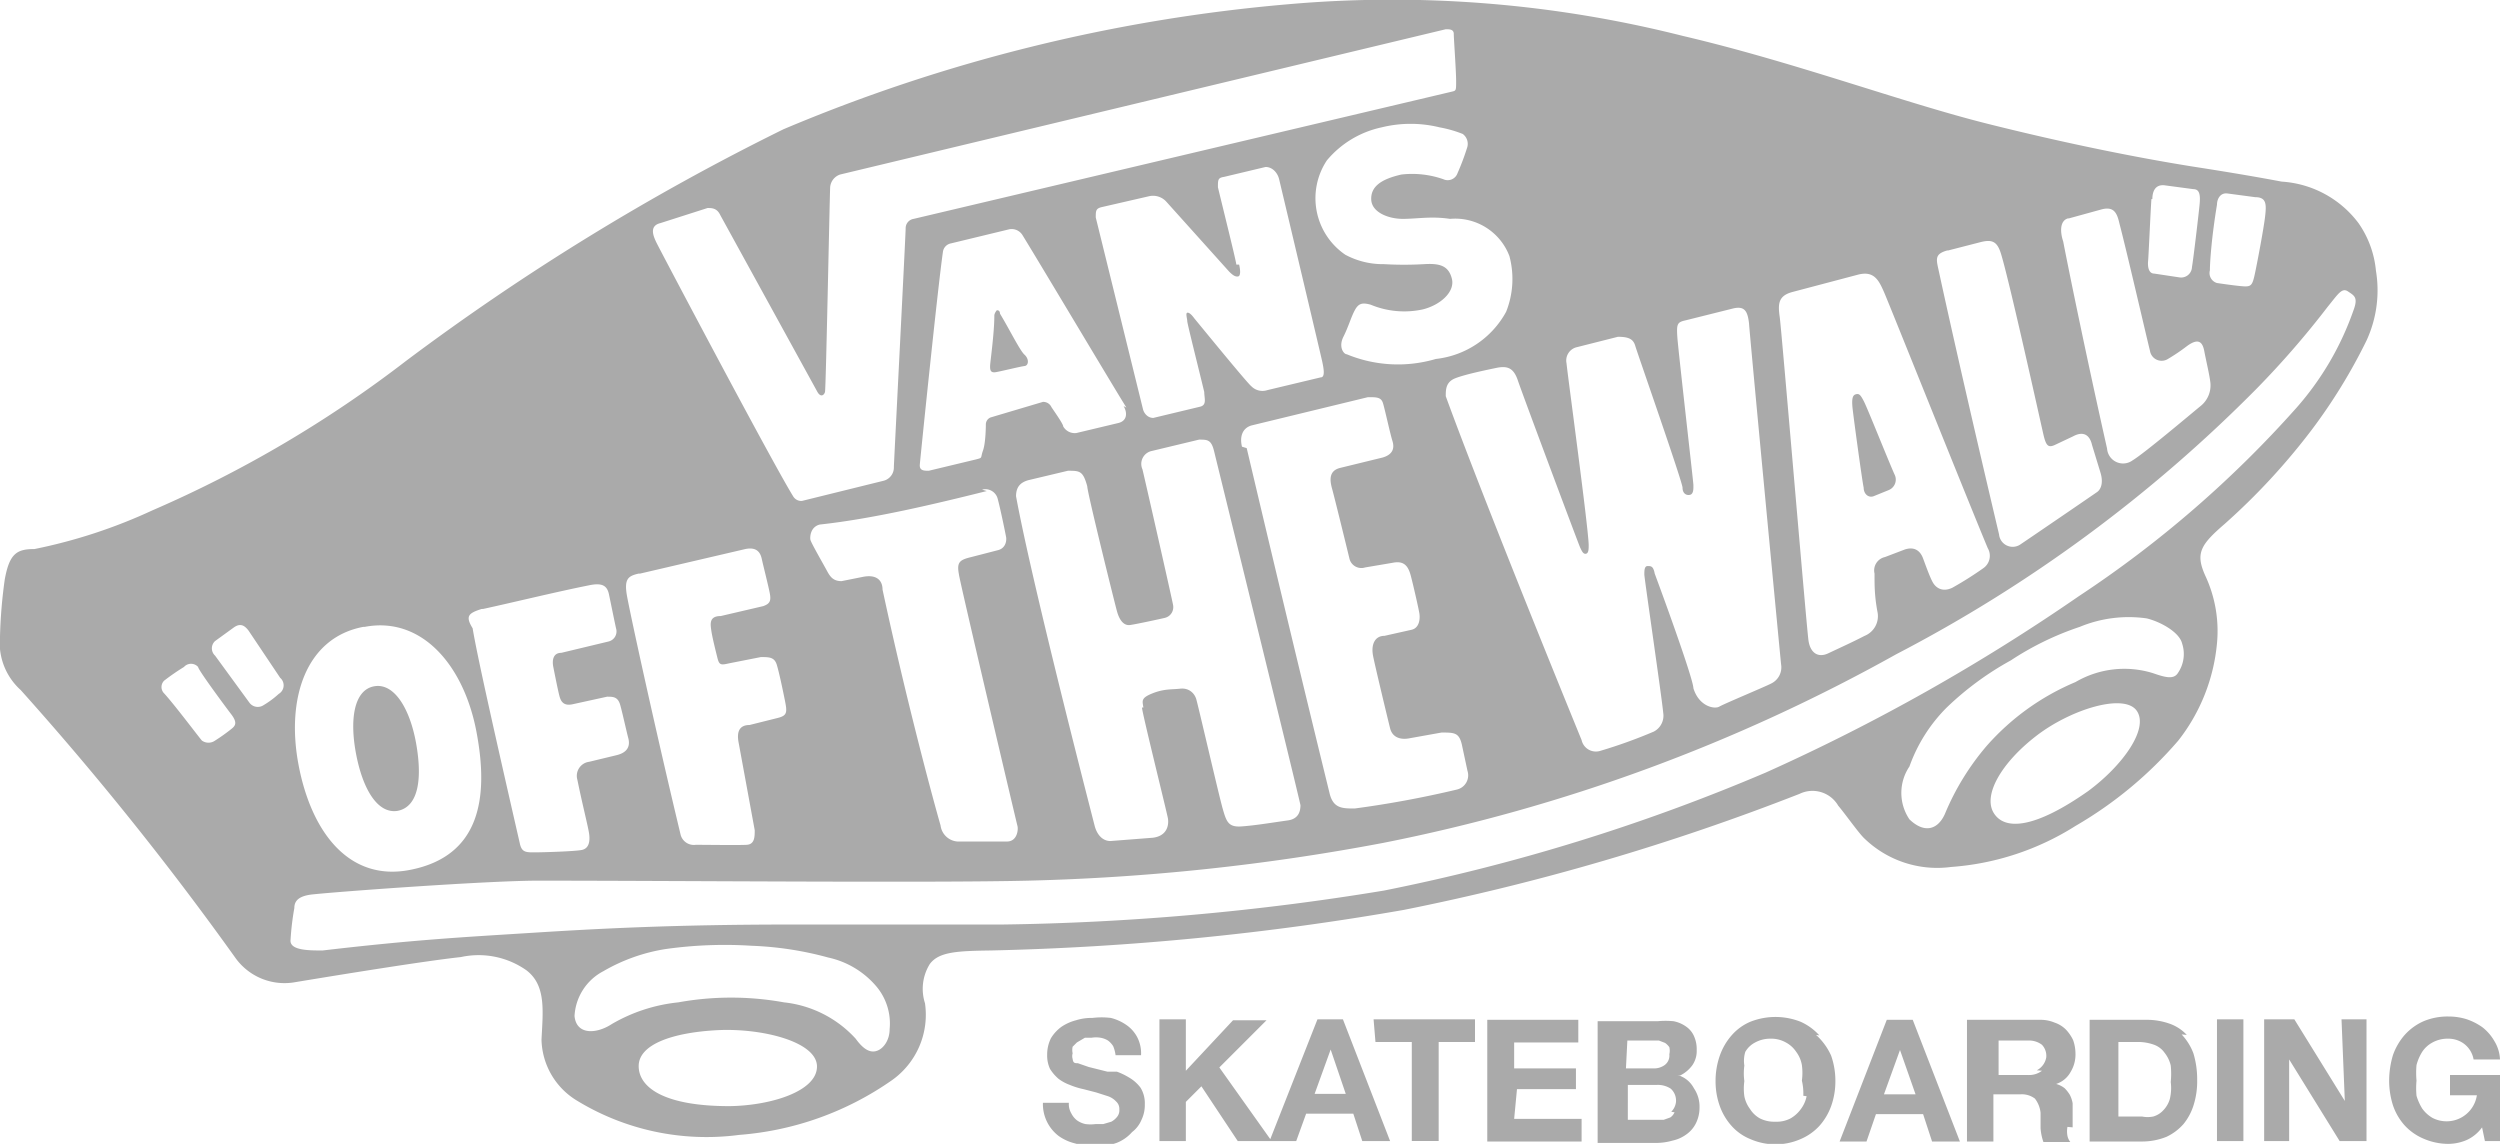
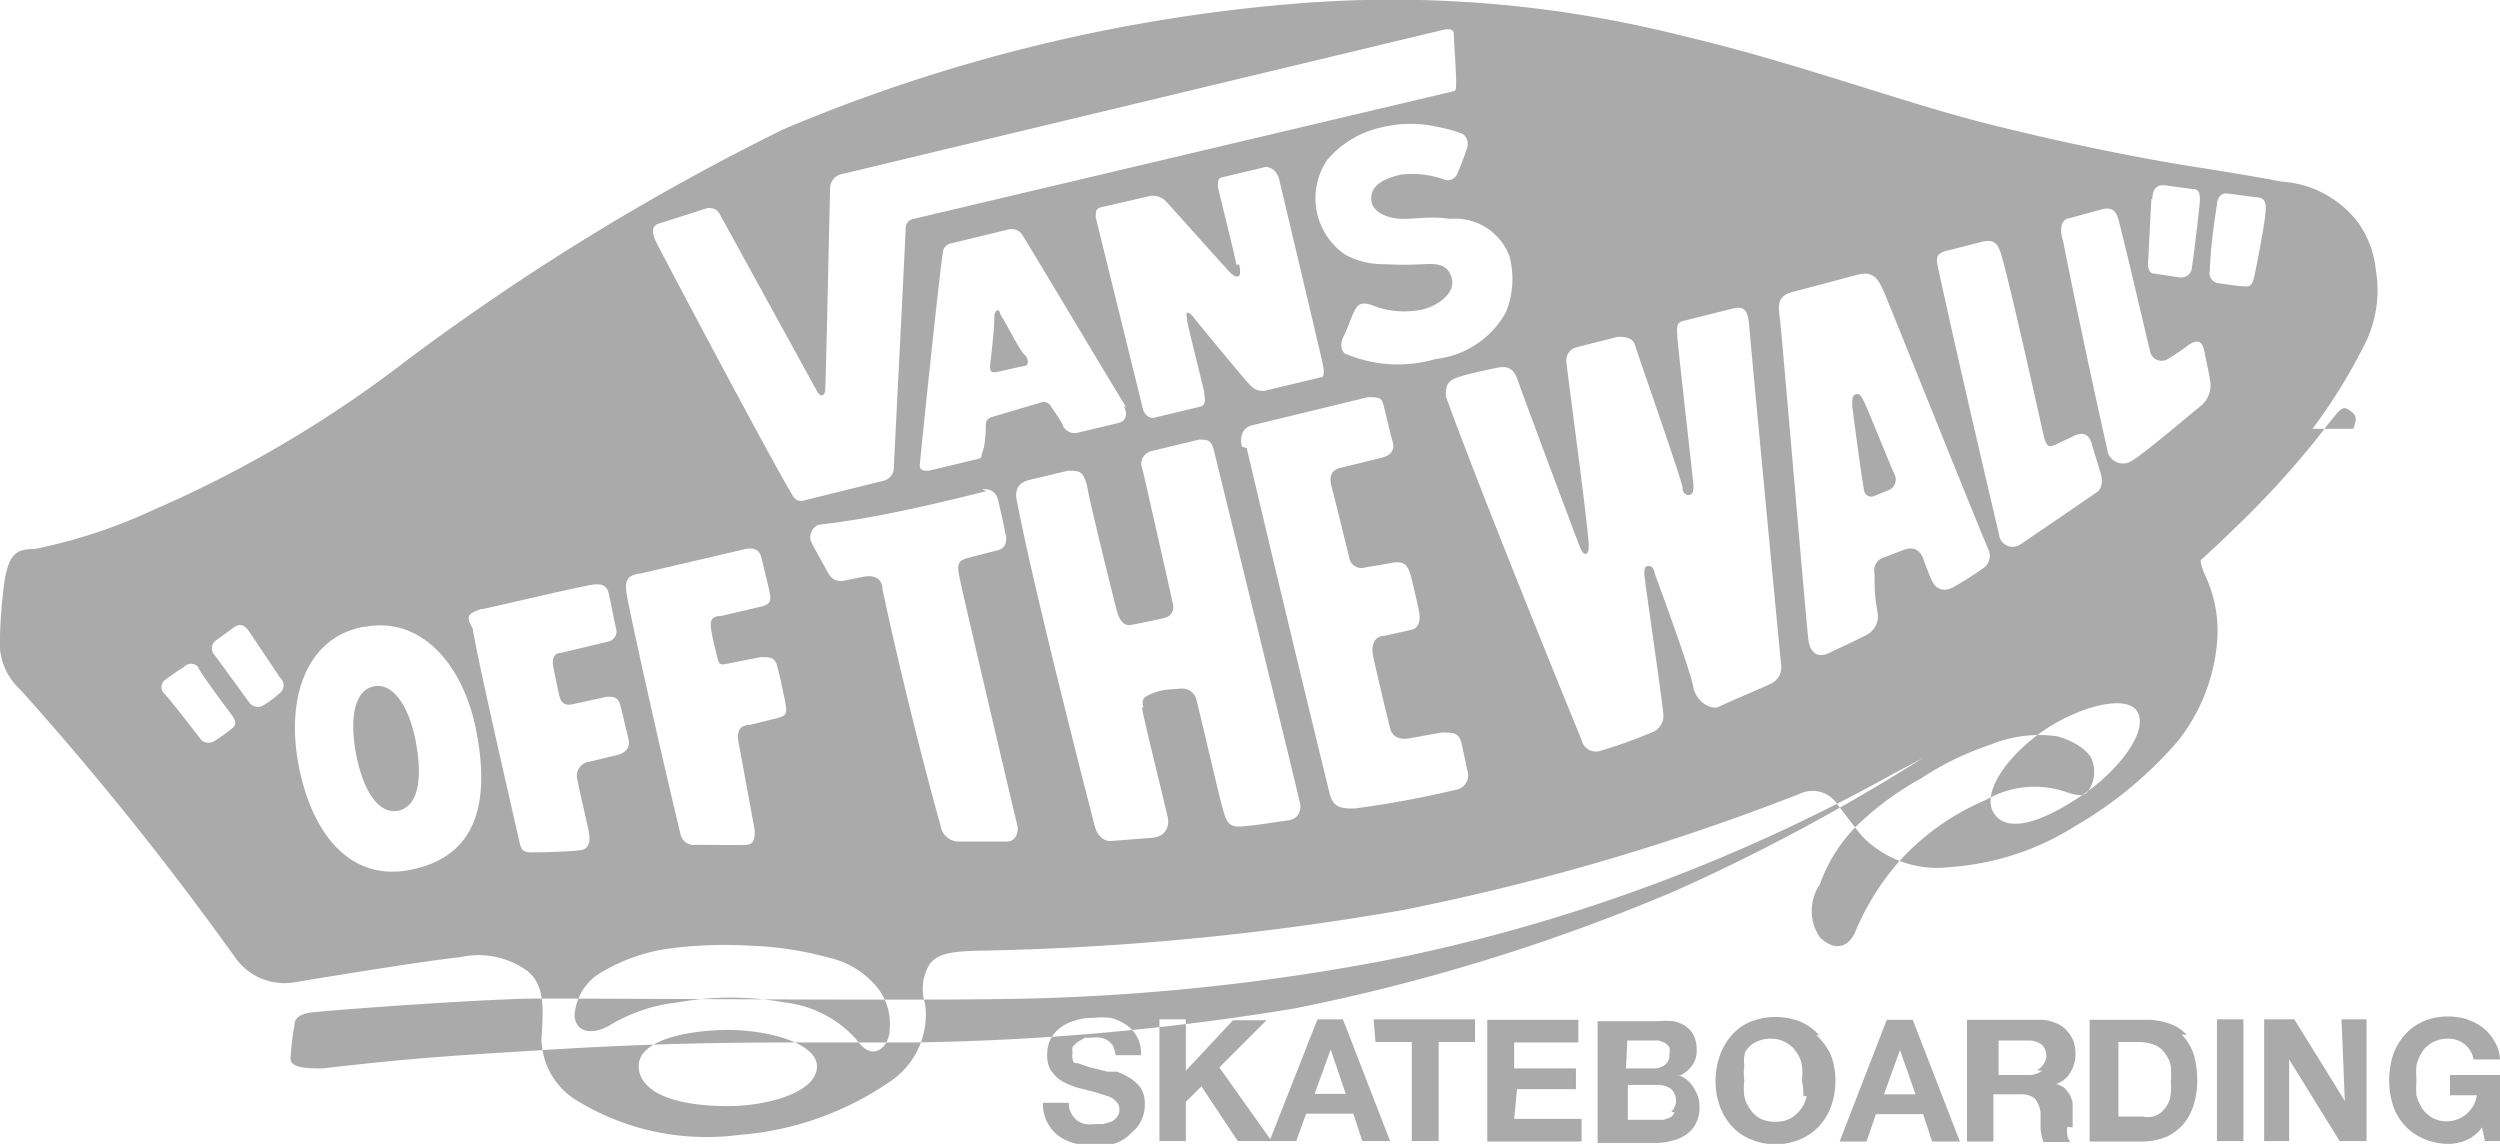
<svg xmlns="http://www.w3.org/2000/svg" viewBox="0 0 53 24.25">
-   <path d="M39.51 10.34c0 .13.1.22.21.18l.32-.13a.24.24 0 0 0 .12-.34c-.17-.39-.56-1.37-.64-1.53s-.11-.18-.18-.16-.08.11-.07.25.21 1.6.24 1.73zM21.13 6.58s-.05.06-.05.11c0 .38-.09 1-.09 1.07s0 .15.12.13.52-.12.61-.13.1-.15 0-.24-.32-.54-.52-.87c0-.05-.03-.08-.07-.07zM8.43 17.19c.46-.09.52-.72.39-1.44s-.46-1.28-.89-1.2-.52.71-.38 1.44.45 1.27.88 1.2zm15.5 5.65a1.42 1.42 0 0 0-.25-.12h-.2l-.4-.1-.23-.08c-.06 0-.1 0-.11-.09a.21.21 0 0 1 0-.12.32.32 0 0 1 0-.14l.09-.09.17-.1h.14a.58.58 0 0 1 .19 0 .44.44 0 0 1 .16.06.43.43 0 0 1 .11.12.74.74 0 0 1 .05.19h.54a.74.74 0 0 0-.08-.38.72.72 0 0 0-.23-.26 1 1 0 0 0-.33-.15 1.61 1.61 0 0 0-.39 0 1.1 1.1 0 0 0-.35.05 1 1 0 0 0-.31.14.84.84 0 0 0-.22.24.78.78 0 0 0-.08.35.67.67 0 0 0 .06.3.91.91 0 0 0 .18.21.92.92 0 0 0 .24.13 1.61 1.61 0 0 0 .29.09l.27.07.25.08a.42.42 0 0 1 .17.11.21.21 0 0 1 .07.17.22.22 0 0 1-.05.16.4.4 0 0 1-.12.1l-.17.05h-.16a.83.83 0 0 1-.22 0 .49.49 0 0 1-.18-.08.44.44 0 0 1-.12-.15.38.38 0 0 1-.05-.22h-.55a.85.85 0 0 0 .33.7 1 1 0 0 0 .35.16 1.52 1.52 0 0 0 .42.06 1.31 1.31 0 0 0 .46-.07A.84.84 0 0 0 24 24a.63.63 0 0 0 .2-.26.72.72 0 0 0 .07-.33.63.63 0 0 0-.09-.35.81.81 0 0 0-.25-.22zm4-1.23-1 2.54-1.08-1.52 1-1h-.71l-1 1.07v-1.09h-.56v2.58h.56v-.83l.33-.33.77 1.16h1.24l.21-.58h1l.19.58h.59l-1-2.58zm-.06 1.58.34-.94.32.94zm1.29-1.1h.77v2.1h.57v-2.1h.77v-.48h-2.15zm3 1h1.25v-.44H32.1v-.55h1.36v-.48h-1.93v2.58h2v-.48H32.1zm3.46-.29a.71.71 0 0 0 .26-.22.53.53 0 0 0 .09-.32.67.67 0 0 0-.06-.3.48.48 0 0 0-.17-.2.68.68 0 0 0-.26-.11 1.72 1.72 0 0 0-.34 0h-1.27v2.58h1.25a1.27 1.27 0 0 0 .34-.05.76.76 0 0 0 .29-.13.63.63 0 0 0 .2-.23.74.74 0 0 0 .08-.34.69.69 0 0 0-.12-.41.56.56 0 0 0-.35-.28zm-1.12-.74h.67l.13.05a.38.38 0 0 1 .09.09.33.33 0 0 1 0 .15.25.25 0 0 1-.1.23.39.39 0 0 1-.25.07h-.57zm1 1.52a.24.24 0 0 1-.09.11l-.14.05h-.76V23h.62a.5.5 0 0 1 .29.08.34.34 0 0 1 .11.29.35.35 0 0 1-.1.2zm3.07-1.63a1.18 1.18 0 0 0-.4-.29 1.45 1.45 0 0 0-1.06 0 1.09 1.09 0 0 0-.4.29 1.31 1.31 0 0 0-.25.43 1.61 1.61 0 0 0-.09.54 1.55 1.55 0 0 0 .09.53 1.27 1.27 0 0 0 .25.42 1.07 1.07 0 0 0 .4.28 1.33 1.33 0 0 0 1.06 0 1.15 1.15 0 0 0 .4-.28 1.27 1.27 0 0 0 .25-.42 1.55 1.55 0 0 0 .09-.53 1.61 1.61 0 0 0-.09-.54 1.31 1.31 0 0 0-.32-.44zm-.27 1.29a.66.66 0 0 1-.12.27.7.7 0 0 1-.22.2.63.63 0 0 1-.32.07.67.67 0 0 1-.33-.07.58.58 0 0 1-.21-.2.66.66 0 0 1-.12-.27 1.17 1.17 0 0 1 0-.32 1.24 1.24 0 0 1 0-.33.65.65 0 0 1 .02-.29.51.51 0 0 1 .21-.2.67.67 0 0 1 .33-.08.63.63 0 0 1 .32.08.6.6 0 0 1 .22.2.65.65 0 0 1 .12.28 1.24 1.24 0 0 1 0 .33 1.17 1.17 0 0 1 .03.32zm1.7-1.62-1 2.58h.57l.2-.58h1l.19.58h.59l-1-2.58zm-.06 1.58.34-.94.33.94zm4 .7v-.51a.64.64 0 0 0-.06-.18.76.76 0 0 0-.11-.14.51.51 0 0 0-.18-.09.54.54 0 0 0 .31-.26.71.71 0 0 0 .1-.39.87.87 0 0 0-.05-.28.86.86 0 0 0-.15-.22.61.61 0 0 0-.24-.15.78.78 0 0 0-.31-.06H41.7v2.58h.56v-1h.57a.46.46 0 0 1 .31.09.59.59 0 0 1 .12.3v.33a1.14 1.14 0 0 0 .06.29h.57a.31.31 0 0 1-.06-.13.51.51 0 0 1 0-.19zm-.65-1.2a.45.45 0 0 1-.3.09h-.62v-.73h.62a.45.45 0 0 1 .3.09.34.34 0 0 1 .09.27.38.38 0 0 1-.2.27zm3.07-.76a.91.91 0 0 0-.37-.24 1.45 1.45 0 0 0-.47-.08H44.3v2.58h1.11a1.38 1.38 0 0 0 .52-.1 1.1 1.1 0 0 0 .36-.27 1.2 1.2 0 0 0 .22-.42 1.68 1.68 0 0 0 .07-.52 1.89 1.89 0 0 0-.08-.56 1.19 1.19 0 0 0-.25-.4zM46 23.3a.57.57 0 0 1-.14.24.46.46 0 0 1-.21.13.61.61 0 0 1-.24 0h-.5v-1.58h.4a1 1 0 0 1 .36.06.47.47 0 0 1 .22.17.68.68 0 0 1 .13.27 1.78 1.78 0 0 1 0 .35 1 1 0 0 1-.02.36zm1 .89h.56v-2.58H47zm2.71-.85-1.07-1.73H48v2.58h.53v-1.73l1.07 1.73h.57v-2.58h-.53zm2.23-.55v.43h.57a.65.65 0 0 1-.94.48.7.7 0 0 1-.22-.2 1.11 1.11 0 0 1-.12-.27 1.75 1.75 0 0 1 0-.32 1.86 1.86 0 0 1 0-.33 1 1 0 0 1 .12-.28.6.6 0 0 1 .22-.2.66.66 0 0 1 .32-.08.56.56 0 0 1 .35.11.53.53 0 0 1 .2.33H53a.81.81 0 0 0-.12-.39 1 1 0 0 0-.25-.29 1.29 1.29 0 0 0-.33-.17 1.27 1.27 0 0 0-.39-.06 1.32 1.32 0 0 0-.53.1 1.18 1.18 0 0 0-.4.29 1.31 1.31 0 0 0-.25.43 1.91 1.91 0 0 0-.08.54 1.72 1.72 0 0 0 .08.52 1.22 1.22 0 0 0 .25.43 1.15 1.15 0 0 0 .4.28 1.32 1.32 0 0 0 .53.11 1 1 0 0 0 .38-.08.82.82 0 0 0 .33-.27l.06.29H53v-1.4zM50 4.73a2.21 2.21 0 0 0-1.63-.88c-.42-.08-1.05-.19-1.89-.32-1-.16-2.48-.44-4.32-.9s-4.1-1.31-6.49-1.87a25.13 25.13 0 0 0-8.36-.67 35.23 35.23 0 0 0-10.7 2.65 50.7 50.7 0 0 0-8 4.91 25.25 25.25 0 0 1-5.38 3.17 11.2 11.2 0 0 1-2.5.82c-.37 0-.53.09-.63.65a10.54 10.54 0 0 0-.1 1.2 1.35 1.35 0 0 0 .44 1.14A66 66 0 0 1 5 20.32a1.28 1.28 0 0 0 1.27.5c1.09-.18 2.76-.45 3.5-.53a1.76 1.76 0 0 1 1.39.28c.42.32.35.86.32 1.47a1.55 1.55 0 0 0 .73 1.28 5.27 5.27 0 0 0 3.46.74 6.51 6.51 0 0 0 3.24-1.16 1.7 1.7 0 0 0 .7-1.63 1 1 0 0 1 .1-.83c.19-.26.57-.28 1.3-.29a58.25 58.25 0 0 0 8.75-.86 49.77 49.77 0 0 0 8.39-2.46.63.63 0 0 1 .82.25c.16.19.44.59.56.7a2.22 2.22 0 0 0 1.83.6 5.69 5.69 0 0 0 2.64-.87 8.48 8.48 0 0 0 2.18-1.81 3.92 3.92 0 0 0 .82-2.06 2.77 2.77 0 0 0-.25-1.44c-.21-.47-.1-.65.41-1.09a13.88 13.88 0 0 0 1.85-2 11.71 11.71 0 0 0 1.16-1.89 2.54 2.54 0 0 0 .2-1.48A2.1 2.1 0 0 0 50 4.73zm-3-.39c0-.11.06-.25.21-.24l.6.08c.24 0 .24.15.21.41s-.17 1-.22 1.23-.08.26-.24.25S47 6 47 6a.22.22 0 0 1-.15-.27c0-.19.04-.73.15-1.39zm-1.37-.12c0-.16.06-.32.27-.29l.6.08c.14 0 .15.14.13.34s-.13 1.14-.16 1.31a.23.23 0 0 1-.27.22l-.53-.08c-.13 0-.14-.17-.13-.27s.05-1.02.07-1.31zm-1.77.41.69-.19c.26-.07.33.07.38.29.16.61.57 2.39.65 2.71a.25.25 0 0 0 .38.17 4 4 0 0 0 .4-.27c.23-.17.33-.11.37.1s.11.5.13.67a.56.56 0 0 1-.21.5c-.22.18-1.19 1-1.44 1.15a.34.34 0 0 1-.54-.25c-.45-2-.83-3.87-.93-4.39-.07-.21-.07-.44.1-.49zm-2.56.68.7-.18c.25-.06.35 0 .43.28.19.64.83 3.54.89 3.8s.11.29.27.21l.36-.17c.24-.13.36 0 .4.18l.18.59c.07.23 0 .36-.07.41s-1.46 1-1.64 1.12a.29.29 0 0 1-.44-.22c-.81-3.43-1.21-5.27-1.27-5.55s-.11-.39.17-.47zm-3.3.88 1.4-.37c.33-.08.43.12.54.37s1.81 4.5 2.2 5.43a.32.32 0 0 1-.1.43 7.32 7.32 0 0 1-.65.41c-.21.1-.34 0-.4-.09s-.15-.34-.22-.53-.21-.25-.39-.19l-.42.16a.29.29 0 0 0-.22.35c0 .26 0 .47.06.8a.45.45 0 0 1-.27.52c-.27.14-.56.27-.77.37s-.38 0-.42-.27-.57-6.58-.61-6.86-.03-.45.27-.53zM33.21 7.7a.29.29 0 0 1 .22-.34l.87-.22c.25 0 .33.06.37.2s1 2.88 1 3 .08.17.16.15.07-.15.07-.21-.32-2.84-.34-3.13 0-.32.18-.36l1-.25c.25-.06.31.06.34.32 0 .1.66 7.05.68 7.23a.38.38 0 0 1-.21.4c-.11.06-1 .43-1.1.49s-.43 0-.55-.39c0-.15-.42-1.35-.82-2.43-.03-.16-.08-.16-.15-.16s-.07.1-.07.18.37 2.6.4 2.93a.38.38 0 0 1-.2.4 10.48 10.48 0 0 1-1.14.41.31.31 0 0 1-.39-.23c-1.38-3.38-2.41-6-2.88-7.29 0-.14 0-.3.2-.38s.63-.17.87-.22.37 0 .46.27 1.29 3.48 1.32 3.54.06.14.12.13.06-.1.06-.19c-.01-.4-.45-3.62-.47-3.85zm-9 7.3c0 .1.53 2.23.55 2.35s0 .37-.32.41l-.9.07c-.14 0-.27-.1-.33-.31-.44-1.71-1.38-5.42-1.67-7 0-.22.12-.3.26-.34l.84-.2c.25 0 .32 0 .41.33 0 .13.58 2.47.63 2.65s.14.31.28.29.6-.12.73-.15.2-.15.18-.27-.61-2.72-.65-2.88a.28.28 0 0 1 .2-.39l1-.24c.18 0 .26 0 .32.25s1.74 7.08 1.83 7.5c0 .18-.08.29-.25.32-.42.06-.72.11-1 .13s-.32-.1-.4-.38-.52-2.19-.56-2.32-.16-.24-.34-.22-.34 0-.59.1-.21.16-.19.3zm2-9.39c0-.06-.27-1.14-.39-1.64 0-.16 0-.2.13-.22l.88-.21c.15 0 .26.13.29.27.2.84.88 3.71.91 3.85S28.1 8 28 8l-1.13.27a.33.33 0 0 1-.34-.08c-.08-.06-.93-1.1-1.21-1.44-.05-.07-.11-.13-.15-.12s0 .13 0 .18.24 1 .36 1.5c0 .13.06.27-.08.31l-1 .24c-.12 0-.2-.1-.22-.19l-1-4.06c0-.14 0-.19.13-.22l1-.23a.38.38 0 0 1 .37.12l1.33 1.48c.09.09.14.11.19.1s.05-.12.02-.25zm-2.39 3c.09.15.07.32-.12.36l-.88.21a.28.28 0 0 1-.28-.14c0-.05-.17-.29-.25-.41a.19.19 0 0 0-.18-.11L21 8.85a.16.16 0 0 0-.1.15s0 .38-.06.55 0 .15-.15.19l-1 .24c-.1 0-.2 0-.19-.13s.38-3.75.49-4.51a.21.21 0 0 1 .17-.18l1.24-.3a.27.27 0 0 1 .28.13c.43.7 2.05 3.42 2.2 3.65zm-3 1.77a.27.27 0 0 1 .33.19c.06.22.17.76.18.82s0 .22-.16.27l-.58.15c-.25.06-.31.11-.26.37 0 .08 1.22 5.26 1.24 5.33s0 .32-.21.33h-1a.39.39 0 0 1-.42-.34c-.22-.77-.76-2.81-1.23-5 0-.19-.12-.33-.42-.27l-.45.09c-.19 0-.25-.11-.32-.24s-.33-.58-.34-.64 0-.27.2-.32c1.12-.12 2.46-.44 3.54-.71zm5.51-.91c-.05-.2 0-.39.2-.45l2.47-.6c.19 0 .28 0 .32.13s.15.64.2.8 0 .29-.21.35l-.9.22c-.24.06-.22.26-.17.44s.31 1.24.37 1.49a.26.26 0 0 0 .33.18l.59-.1c.25-.05.33.09.38.28s.16.67.18.79 0 .31-.16.35l-.58.13c-.2 0-.29.18-.24.43s.31 1.33.36 1.53.23.25.42.21l.67-.12c.27 0 .37 0 .43.25l.12.56a.31.31 0 0 1-.23.4 21.73 21.73 0 0 1-2.16.4c-.26 0-.45 0-.53-.31-.89-3.63-1.71-7.12-1.76-7.33zm4.77-6.33a5 5 0 0 1-.2.53.22.22 0 0 1-.3.13 2 2 0 0 0-.89-.1c-.44.1-.65.26-.64.53s.36.41.67.41.6-.06 1 0a1.23 1.23 0 0 1 1.26.79 1.88 1.88 0 0 1-.07 1.18 1.94 1.94 0 0 1-1.49 1 2.84 2.84 0 0 1-1.89-.1c-.06 0-.18-.15-.07-.37s.16-.41.24-.56.16-.17.34-.12a1.85 1.85 0 0 0 1.1.1c.37-.09.69-.37.62-.65s-.26-.33-.59-.31a7.34 7.34 0 0 1-.85 0 1.68 1.68 0 0 1-.82-.2 1.45 1.45 0 0 1-.39-2 2.08 2.08 0 0 1 1.16-.7 2.57 2.57 0 0 1 1.23 0 2.53 2.53 0 0 1 .49.14.26.26 0 0 1 .09.3zM14 4.73l1-.32c.09 0 .2 0 .27.15l2.06 3.75c.07.12.14.07.16 0s.1-4.21.11-4.35a.31.31 0 0 1 .21-.26L30.65.62c.08 0 .17 0 .17.1s.05.78.05 1 0 .2-.12.23L19.37 4.64a.2.2 0 0 0-.17.2c0 .13-.25 5-.25 5.06a.29.29 0 0 1-.21.29l-1.74.43a.2.2 0 0 1-.18-.09c-.43-.69-2.86-5.29-2.91-5.4s-.16-.34.09-.4zm-.43 7.43 2.23-.52c.24-.05.32.07.35.21s.14.57.17.73 0 .22-.14.27l-.9.21c-.25 0-.22.17-.2.31s.09.42.13.58.08.15.26.11l.66-.13c.18 0 .29 0 .34.17s.12.5.17.75.05.32-.15.37l-.6.15c-.16 0-.29.08-.23.38L16 17.6c0 .14 0 .3-.17.31s-.84 0-1.08 0a.29.29 0 0 1-.32-.21c-.54-2.25-1.08-4.73-1.14-5.08s.03-.41.25-.46zm-3.33.75c.6-.13 1.54-.36 2.24-.5.28-.06.39 0 .43.19s.11.54.15.72a.22.22 0 0 1-.16.28l-1 .24c-.17 0-.2.15-.17.3s.11.56.14.65.09.18.27.14l.73-.16c.13 0 .23 0 .28.18s.13.55.17.7 0 .3-.25.36l-.58.14a.3.3 0 0 0-.25.38c.11.54.23 1 .25 1.15s0 .31-.16.34-.82.05-1 .05-.27 0-.31-.19c-.49-2.14-.91-4-1-4.56-.16-.26-.09-.32.19-.41zm-2.51.38c1.2-.23 2.1.8 2.37 2.22s.07 2.64-1.4 2.93c-1.3.26-2.1-.8-2.37-2.22s.16-2.7 1.37-2.93zm-2.82 2.16a3.79 3.79 0 0 1-.35.25.24.24 0 0 1-.28 0c-.07-.08-.58-.76-.8-1a.19.19 0 0 1 0-.27 4.67 4.67 0 0 1 .42-.29.2.2 0 0 1 .3 0c0 .06.57.83.7 1s.1.24.01.31zm1-.74a2 2 0 0 1-.34.25.22.22 0 0 1-.28-.06l-.73-1a.21.21 0 0 1 0-.31l.4-.29c.13-.09.22-.05.31.07l.67 1a.21.21 0 0 1-.03.34zm9.55 8.74c-1.37 0-1.92-.39-1.92-.85s.72-.71 1.66-.76 2.12.24 2.12.77-.99.83-1.86.84zm3.4-1.63c0 .21-.11.39-.25.45s-.29 0-.47-.25a2.4 2.4 0 0 0-1.52-.77 6.28 6.28 0 0 0-2.24 0 3.51 3.51 0 0 0-1.41.46c-.32.21-.75.24-.79-.17a1.14 1.14 0 0 1 .61-.95 3.8 3.8 0 0 1 1.32-.47 9 9 0 0 1 1.82-.07 7.11 7.11 0 0 1 1.63.25 1.85 1.85 0 0 1 1 .59 1.22 1.22 0 0 1 .3.93zm25.41-5.05c-1.11.78-1.76.85-2 .47s.16-1.07.9-1.64 1.87-.91 2.13-.53-.3 1.16-1.03 1.7zm1.9-2.5c-.09.14-.27.09-.53 0a2.05 2.05 0 0 0-1.64.19 5.18 5.18 0 0 0-1.88 1.35 5.41 5.41 0 0 0-.89 1.45c-.16.35-.45.4-.75.11a1 1 0 0 1 0-1.12 3.36 3.36 0 0 1 .79-1.25 6.41 6.41 0 0 1 1.36-1 6.21 6.21 0 0 1 1.46-.71 2.71 2.71 0 0 1 1.42-.18c.29.07.69.29.75.53a.71.71 0 0 1-.09.63zm3.72-7.68a6.22 6.22 0 0 1-1.2 2.05 23.49 23.49 0 0 1-4.62 4 41.78 41.78 0 0 1-6.64 3.74 41.25 41.25 0 0 1-8.09 2.5 53.91 53.91 0 0 1-8.09.72H16.8c-2.55 0-4.17.09-5.59.18s-2.4.14-4.37.37c-.3 0-.71 0-.68-.23a5.78 5.78 0 0 1 .08-.67c0-.15.09-.26.4-.29.69-.07 3.59-.28 4.71-.29 2.94 0 8.4.05 10.44 0a46.4 46.4 0 0 0 7.53-.8 37 37 0 0 0 10.88-4 30.55 30.55 0 0 0 7.64-5.63 18.93 18.93 0 0 0 1.51-1.74c.22-.27.3-.41.43-.32s.22.12.11.41z" fill="#aaa" />
+   <path d="M39.51 10.34c0 .13.1.22.21.18l.32-.13a.24.24 0 0 0 .12-.34c-.17-.39-.56-1.37-.64-1.53s-.11-.18-.18-.16-.08.11-.07.25.21 1.6.24 1.73zM21.13 6.58s-.05.06-.05.11c0 .38-.09 1-.09 1.07s0 .15.12.13.52-.12.61-.13.1-.15 0-.24-.32-.54-.52-.87c0-.05-.03-.08-.07-.07zM8.43 17.19c.46-.09.52-.72.39-1.44s-.46-1.28-.89-1.2-.52.71-.38 1.44.45 1.27.88 1.2zm15.5 5.65a1.42 1.42 0 0 0-.25-.12h-.2l-.4-.1-.23-.08c-.06 0-.1 0-.11-.09a.21.21 0 0 1 0-.12.32.32 0 0 1 0-.14l.09-.09.17-.1h.14a.58.58 0 0 1 .19 0 .44.44 0 0 1 .16.06.43.43 0 0 1 .11.12.74.74 0 0 1 .05.19h.54a.74.74 0 0 0-.08-.38.72.72 0 0 0-.23-.26 1 1 0 0 0-.33-.15 1.61 1.61 0 0 0-.39 0 1.1 1.1 0 0 0-.35.05 1 1 0 0 0-.31.14.84.84 0 0 0-.22.24.78.78 0 0 0-.08.35.67.67 0 0 0 .06.3.91.91 0 0 0 .18.21.92.92 0 0 0 .24.13 1.61 1.61 0 0 0 .29.09l.27.07.25.08a.42.42 0 0 1 .17.11.21.21 0 0 1 .07.17.22.22 0 0 1-.05.16.4.4 0 0 1-.12.1l-.17.05h-.16a.83.83 0 0 1-.22 0 .49.49 0 0 1-.18-.08.44.44 0 0 1-.12-.15.38.38 0 0 1-.05-.22h-.55a.85.85 0 0 0 .33.7 1 1 0 0 0 .35.16 1.52 1.52 0 0 0 .42.06 1.31 1.31 0 0 0 .46-.07A.84.84 0 0 0 24 24a.63.63 0 0 0 .2-.26.72.72 0 0 0 .07-.33.63.63 0 0 0-.09-.35.81.81 0 0 0-.25-.22zm4-1.23-1 2.54-1.08-1.52 1-1h-.71l-1 1.07v-1.09h-.56v2.58h.56v-.83l.33-.33.77 1.16h1.24l.21-.58h1l.19.58h.59l-1-2.58zm-.06 1.58.34-.94.32.94zm1.29-1.1h.77v2.1h.57v-2.1h.77v-.48h-2.15zm3 1h1.25v-.44H32.1v-.55h1.36v-.48h-1.93v2.58h2v-.48H32.1zm3.46-.29a.71.71 0 0 0 .26-.22.53.53 0 0 0 .09-.32.67.67 0 0 0-.06-.3.48.48 0 0 0-.17-.2.68.68 0 0 0-.26-.11 1.72 1.72 0 0 0-.34 0h-1.27v2.58h1.25a1.27 1.27 0 0 0 .34-.05.76.76 0 0 0 .29-.13.63.63 0 0 0 .2-.23.74.74 0 0 0 .08-.34.69.69 0 0 0-.12-.41.56.56 0 0 0-.35-.28zm-1.12-.74h.67l.13.05a.38.38 0 0 1 .09.09.33.33 0 0 1 0 .15.25.25 0 0 1-.1.23.39.39 0 0 1-.25.07h-.57zm1 1.52a.24.24 0 0 1-.09.11l-.14.05h-.76V23h.62a.5.5 0 0 1 .29.08.34.34 0 0 1 .11.29.35.35 0 0 1-.1.2zm3.07-1.63a1.18 1.18 0 0 0-.4-.29 1.45 1.45 0 0 0-1.06 0 1.09 1.09 0 0 0-.4.29 1.31 1.31 0 0 0-.25.43 1.61 1.61 0 0 0-.09.54 1.55 1.55 0 0 0 .09.53 1.27 1.27 0 0 0 .25.42 1.07 1.07 0 0 0 .4.28 1.33 1.33 0 0 0 1.06 0 1.15 1.15 0 0 0 .4-.28 1.27 1.27 0 0 0 .25-.42 1.55 1.55 0 0 0 .09-.53 1.61 1.61 0 0 0-.09-.54 1.31 1.31 0 0 0-.32-.44zm-.27 1.29a.66.66 0 0 1-.12.27.7.7 0 0 1-.22.2.63.63 0 0 1-.32.07.67.67 0 0 1-.33-.07.58.58 0 0 1-.21-.2.66.66 0 0 1-.12-.27 1.17 1.17 0 0 1 0-.32 1.24 1.24 0 0 1 0-.33.65.65 0 0 1 .02-.29.51.51 0 0 1 .21-.2.67.67 0 0 1 .33-.08.63.63 0 0 1 .32.08.6.6 0 0 1 .22.2.65.65 0 0 1 .12.28 1.24 1.24 0 0 1 0 .33 1.17 1.17 0 0 1 .03.32zm1.7-1.62-1 2.58h.57l.2-.58h1l.19.58h.59l-1-2.58zm-.06 1.58.34-.94.33.94zm4 .7v-.51a.64.64 0 0 0-.06-.18.76.76 0 0 0-.11-.14.51.51 0 0 0-.18-.09.54.54 0 0 0 .31-.26.71.71 0 0 0 .1-.39.87.87 0 0 0-.05-.28.86.86 0 0 0-.15-.22.61.61 0 0 0-.24-.15.78.78 0 0 0-.31-.06H41.7v2.58h.56v-1h.57a.46.46 0 0 1 .31.09.59.59 0 0 1 .12.3v.33a1.14 1.14 0 0 0 .06.29h.57a.31.31 0 0 1-.06-.13.51.51 0 0 1 0-.19zm-.65-1.2a.45.45 0 0 1-.3.09h-.62v-.73h.62a.45.45 0 0 1 .3.09.34.34 0 0 1 .09.27.38.38 0 0 1-.2.27zm3.07-.76a.91.91 0 0 0-.37-.24 1.45 1.45 0 0 0-.47-.08H44.3v2.58h1.11a1.38 1.38 0 0 0 .52-.1 1.1 1.1 0 0 0 .36-.27 1.2 1.2 0 0 0 .22-.42 1.68 1.68 0 0 0 .07-.52 1.89 1.89 0 0 0-.08-.56 1.19 1.19 0 0 0-.25-.4zM46 23.3a.57.57 0 0 1-.14.24.46.46 0 0 1-.21.13.61.61 0 0 1-.24 0h-.5v-1.58h.4a1 1 0 0 1 .36.06.47.47 0 0 1 .22.17.68.68 0 0 1 .13.27 1.78 1.78 0 0 1 0 .35 1 1 0 0 1-.02.36zm1 .89h.56v-2.58H47zm2.71-.85-1.07-1.73H48v2.58h.53v-1.73l1.07 1.73h.57v-2.58h-.53zm2.23-.55v.43h.57a.65.65 0 0 1-.94.48.7.7 0 0 1-.22-.2 1.11 1.11 0 0 1-.12-.27 1.75 1.75 0 0 1 0-.32 1.86 1.86 0 0 1 0-.33 1 1 0 0 1 .12-.28.6.6 0 0 1 .22-.2.66.66 0 0 1 .32-.08.56.56 0 0 1 .35.11.53.53 0 0 1 .2.33H53a.81.81 0 0 0-.12-.39 1 1 0 0 0-.25-.29 1.29 1.29 0 0 0-.33-.17 1.27 1.27 0 0 0-.39-.06 1.32 1.32 0 0 0-.53.1 1.18 1.18 0 0 0-.4.29 1.31 1.31 0 0 0-.25.43 1.91 1.91 0 0 0-.08.54 1.72 1.72 0 0 0 .08.52 1.22 1.22 0 0 0 .25.43 1.15 1.15 0 0 0 .4.28 1.32 1.32 0 0 0 .53.11 1 1 0 0 0 .38-.08.82.82 0 0 0 .33-.27l.06.29H53v-1.4zM50 4.73a2.21 2.21 0 0 0-1.63-.88c-.42-.08-1.05-.19-1.89-.32-1-.16-2.48-.44-4.32-.9s-4.1-1.31-6.49-1.87a25.13 25.13 0 0 0-8.36-.67 35.23 35.23 0 0 0-10.7 2.65 50.7 50.7 0 0 0-8 4.91 25.25 25.25 0 0 1-5.38 3.17 11.2 11.2 0 0 1-2.5.82c-.37 0-.53.09-.63.65a10.54 10.54 0 0 0-.1 1.2 1.35 1.35 0 0 0 .44 1.14A66 66 0 0 1 5 20.32a1.28 1.28 0 0 0 1.27.5c1.09-.18 2.76-.45 3.5-.53a1.76 1.76 0 0 1 1.39.28c.42.32.35.86.32 1.47a1.55 1.55 0 0 0 .73 1.28 5.27 5.27 0 0 0 3.46.74 6.51 6.51 0 0 0 3.24-1.16 1.7 1.7 0 0 0 .7-1.63 1 1 0 0 1 .1-.83c.19-.26.57-.28 1.3-.29a58.25 58.25 0 0 0 8.75-.86 49.77 49.77 0 0 0 8.39-2.46.63.63 0 0 1 .82.25c.16.19.44.59.56.7a2.22 2.22 0 0 0 1.83.6 5.69 5.69 0 0 0 2.64-.87 8.48 8.48 0 0 0 2.18-1.81 3.92 3.92 0 0 0 .82-2.06 2.77 2.77 0 0 0-.25-1.44c-.21-.47-.1-.65.41-1.09a13.88 13.88 0 0 0 1.85-2 11.71 11.71 0 0 0 1.16-1.89 2.54 2.54 0 0 0 .2-1.48A2.1 2.1 0 0 0 50 4.73zm-3-.39c0-.11.06-.25.21-.24l.6.08c.24 0 .24.15.21.41s-.17 1-.22 1.23-.08.26-.24.25S47 6 47 6a.22.22 0 0 1-.15-.27c0-.19.04-.73.15-1.39zm-1.37-.12c0-.16.06-.32.27-.29l.6.08c.14 0 .15.14.13.34s-.13 1.14-.16 1.31a.23.23 0 0 1-.27.22l-.53-.08c-.13 0-.14-.17-.13-.27s.05-1.02.07-1.31zm-1.77.41.69-.19c.26-.07.33.07.38.29.16.61.57 2.39.65 2.71a.25.25 0 0 0 .38.17 4 4 0 0 0 .4-.27c.23-.17.33-.11.37.1s.11.5.13.67a.56.56 0 0 1-.21.5c-.22.18-1.19 1-1.44 1.15a.34.34 0 0 1-.54-.25c-.45-2-.83-3.87-.93-4.39-.07-.21-.07-.44.1-.49zm-2.56.68.7-.18c.25-.06.35 0 .43.28.19.64.83 3.54.89 3.8s.11.29.27.21l.36-.17c.24-.13.36 0 .4.18l.18.59c.07.23 0 .36-.07.41s-1.46 1-1.64 1.12a.29.29 0 0 1-.44-.22c-.81-3.43-1.21-5.27-1.27-5.55s-.11-.39.17-.47zm-3.3.88 1.4-.37c.33-.08.43.12.54.37s1.81 4.5 2.2 5.43a.32.32 0 0 1-.1.43 7.32 7.32 0 0 1-.65.41c-.21.1-.34 0-.4-.09s-.15-.34-.22-.53-.21-.25-.39-.19l-.42.16a.29.29 0 0 0-.22.35c0 .26 0 .47.06.8a.45.45 0 0 1-.27.52c-.27.14-.56.27-.77.37s-.38 0-.42-.27-.57-6.58-.61-6.86-.03-.45.27-.53zM33.21 7.7a.29.29 0 0 1 .22-.34l.87-.22c.25 0 .33.06.37.2s1 2.88 1 3 .08.17.16.15.07-.15.07-.21-.32-2.84-.34-3.13 0-.32.18-.36l1-.25c.25-.06.31.06.34.32 0 .1.66 7.05.68 7.23a.38.38 0 0 1-.21.4c-.11.06-1 .43-1.1.49s-.43 0-.55-.39c0-.15-.42-1.35-.82-2.43-.03-.16-.08-.16-.15-.16s-.07.1-.07.18.37 2.6.4 2.93a.38.38 0 0 1-.2.4 10.48 10.48 0 0 1-1.14.41.31.31 0 0 1-.39-.23c-1.38-3.38-2.41-6-2.88-7.29 0-.14 0-.3.2-.38s.63-.17.87-.22.37 0 .46.27 1.29 3.48 1.32 3.54.06.14.12.13.06-.1.06-.19c-.01-.4-.45-3.62-.47-3.85zm-9 7.3c0 .1.53 2.23.55 2.35s0 .37-.32.41l-.9.07c-.14 0-.27-.1-.33-.31-.44-1.71-1.38-5.42-1.67-7 0-.22.12-.3.26-.34l.84-.2c.25 0 .32 0 .41.33 0 .13.58 2.47.63 2.65s.14.31.28.29.6-.12.73-.15.2-.15.18-.27-.61-2.72-.65-2.88a.28.28 0 0 1 .2-.39l1-.24c.18 0 .26 0 .32.25s1.74 7.08 1.83 7.5c0 .18-.08.29-.25.32-.42.06-.72.11-1 .13s-.32-.1-.4-.38-.52-2.19-.56-2.32-.16-.24-.34-.22-.34 0-.59.1-.21.16-.19.3zm2-9.39c0-.06-.27-1.14-.39-1.64 0-.16 0-.2.13-.22l.88-.21c.15 0 .26.13.29.27.2.84.88 3.71.91 3.85S28.1 8 28 8l-1.13.27a.33.33 0 0 1-.34-.08c-.08-.06-.93-1.1-1.21-1.44-.05-.07-.11-.13-.15-.12s0 .13 0 .18.24 1 .36 1.5c0 .13.06.27-.08.31l-1 .24c-.12 0-.2-.1-.22-.19l-1-4.06c0-.14 0-.19.13-.22l1-.23a.38.38 0 0 1 .37.12l1.33 1.48c.09.09.14.11.19.1s.05-.12.02-.25zm-2.39 3c.09.15.07.32-.12.36l-.88.21a.28.28 0 0 1-.28-.14c0-.05-.17-.29-.25-.41a.19.19 0 0 0-.18-.11L21 8.85a.16.16 0 0 0-.1.15s0 .38-.06.55 0 .15-.15.19l-1 .24c-.1 0-.2 0-.19-.13s.38-3.75.49-4.51a.21.21 0 0 1 .17-.18l1.24-.3a.27.27 0 0 1 .28.13c.43.7 2.05 3.42 2.2 3.65zm-3 1.77a.27.27 0 0 1 .33.19c.06.22.17.76.18.82s0 .22-.16.27l-.58.15c-.25.06-.31.11-.26.37 0 .08 1.22 5.26 1.24 5.33s0 .32-.21.33h-1a.39.39 0 0 1-.42-.34c-.22-.77-.76-2.81-1.23-5 0-.19-.12-.33-.42-.27l-.45.09c-.19 0-.25-.11-.32-.24s-.33-.58-.34-.64 0-.27.2-.32c1.12-.12 2.46-.44 3.54-.71zm5.51-.91c-.05-.2 0-.39.2-.45l2.47-.6c.19 0 .28 0 .32.13s.15.64.2.8 0 .29-.21.35l-.9.22c-.24.06-.22.26-.17.44s.31 1.24.37 1.49a.26.26 0 0 0 .33.18l.59-.1c.25-.05.33.09.38.28s.16.67.18.79 0 .31-.16.35l-.58.13c-.2 0-.29.18-.24.43s.31 1.33.36 1.53.23.25.42.21l.67-.12c.27 0 .37 0 .43.25l.12.56a.31.31 0 0 1-.23.4 21.73 21.73 0 0 1-2.16.4c-.26 0-.45 0-.53-.31-.89-3.63-1.71-7.12-1.76-7.33zm4.77-6.33a5 5 0 0 1-.2.53.22.22 0 0 1-.3.13 2 2 0 0 0-.89-.1c-.44.1-.65.26-.64.53s.36.41.67.41.6-.06 1 0a1.23 1.23 0 0 1 1.26.79 1.88 1.88 0 0 1-.07 1.18 1.94 1.94 0 0 1-1.49 1 2.84 2.84 0 0 1-1.89-.1c-.06 0-.18-.15-.07-.37s.16-.41.24-.56.16-.17.34-.12a1.85 1.85 0 0 0 1.1.1c.37-.09.69-.37.62-.65s-.26-.33-.59-.31a7.34 7.34 0 0 1-.85 0 1.68 1.68 0 0 1-.82-.2 1.45 1.45 0 0 1-.39-2 2.08 2.08 0 0 1 1.16-.7 2.57 2.57 0 0 1 1.23 0 2.53 2.53 0 0 1 .49.14.26.26 0 0 1 .09.3zM14 4.73l1-.32c.09 0 .2 0 .27.15l2.06 3.75c.07.12.14.07.16 0s.1-4.21.11-4.35a.31.31 0 0 1 .21-.26L30.65.62c.08 0 .17 0 .17.1s.05.78.05 1 0 .2-.12.23L19.37 4.64a.2.2 0 0 0-.17.2c0 .13-.25 5-.25 5.06a.29.29 0 0 1-.21.29l-1.74.43a.2.2 0 0 1-.18-.09c-.43-.69-2.86-5.29-2.91-5.4s-.16-.34.09-.4zm-.43 7.43 2.23-.52c.24-.05.32.07.35.21s.14.57.17.73 0 .22-.14.27l-.9.21c-.25 0-.22.17-.2.31s.09.42.13.58.08.15.26.11l.66-.13c.18 0 .29 0 .34.17s.12.5.17.75.05.32-.15.37l-.6.15c-.16 0-.29.08-.23.38L16 17.6c0 .14 0 .3-.17.31s-.84 0-1.08 0a.29.29 0 0 1-.32-.21c-.54-2.25-1.08-4.73-1.14-5.08s.03-.41.25-.46zm-3.33.75c.6-.13 1.54-.36 2.24-.5.28-.06.39 0 .43.19s.11.54.15.72a.22.22 0 0 1-.16.28l-1 .24c-.17 0-.2.15-.17.3s.11.56.14.65.09.18.27.14l.73-.16c.13 0 .23 0 .28.18s.13.55.17.7 0 .3-.25.36l-.58.14a.3.3 0 0 0-.25.38c.11.54.23 1 .25 1.15s0 .31-.16.34-.82.05-1 .05-.27 0-.31-.19c-.49-2.14-.91-4-1-4.56-.16-.26-.09-.32.19-.41zm-2.51.38c1.2-.23 2.1.8 2.37 2.22s.07 2.64-1.4 2.93c-1.3.26-2.1-.8-2.37-2.22s.16-2.7 1.37-2.93zm-2.82 2.16a3.79 3.79 0 0 1-.35.25.24.24 0 0 1-.28 0c-.07-.08-.58-.76-.8-1a.19.19 0 0 1 0-.27 4.67 4.67 0 0 1 .42-.29.2.2 0 0 1 .3 0c0 .06.57.83.7 1s.1.24.01.31zm1-.74a2 2 0 0 1-.34.25.22.22 0 0 1-.28-.06l-.73-1a.21.21 0 0 1 0-.31l.4-.29c.13-.09.22-.05.31.07l.67 1a.21.21 0 0 1-.03.34zm9.55 8.74c-1.37 0-1.92-.39-1.92-.85s.72-.71 1.66-.76 2.12.24 2.12.77-.99.83-1.86.84zm3.4-1.63c0 .21-.11.39-.25.45s-.29 0-.47-.25a2.4 2.4 0 0 0-1.52-.77 6.28 6.28 0 0 0-2.24 0 3.51 3.51 0 0 0-1.41.46c-.32.21-.75.24-.79-.17a1.14 1.14 0 0 1 .61-.95 3.8 3.8 0 0 1 1.32-.47 9 9 0 0 1 1.82-.07 7.11 7.11 0 0 1 1.63.25 1.85 1.85 0 0 1 1 .59 1.22 1.22 0 0 1 .3.93zm25.41-5.05c-1.11.78-1.76.85-2 .47s.16-1.07.9-1.64 1.87-.91 2.13-.53-.3 1.16-1.03 1.7zc-.09.14-.27.09-.53 0a2.05 2.05 0 0 0-1.64.19 5.18 5.18 0 0 0-1.88 1.35 5.41 5.41 0 0 0-.89 1.45c-.16.35-.45.4-.75.11a1 1 0 0 1 0-1.12 3.36 3.36 0 0 1 .79-1.25 6.41 6.41 0 0 1 1.36-1 6.21 6.21 0 0 1 1.46-.71 2.71 2.71 0 0 1 1.42-.18c.29.07.69.29.75.53a.71.71 0 0 1-.09.63zm3.72-7.68a6.22 6.22 0 0 1-1.2 2.05 23.49 23.49 0 0 1-4.62 4 41.78 41.78 0 0 1-6.64 3.74 41.25 41.25 0 0 1-8.09 2.5 53.91 53.91 0 0 1-8.09.72H16.8c-2.55 0-4.17.09-5.59.18s-2.4.14-4.37.37c-.3 0-.71 0-.68-.23a5.78 5.78 0 0 1 .08-.67c0-.15.09-.26.4-.29.69-.07 3.59-.28 4.71-.29 2.94 0 8.4.05 10.44 0a46.4 46.4 0 0 0 7.53-.8 37 37 0 0 0 10.88-4 30.55 30.55 0 0 0 7.64-5.63 18.93 18.93 0 0 0 1.51-1.74c.22-.27.3-.41.43-.32s.22.12.11.41z" fill="#aaa" />
</svg>